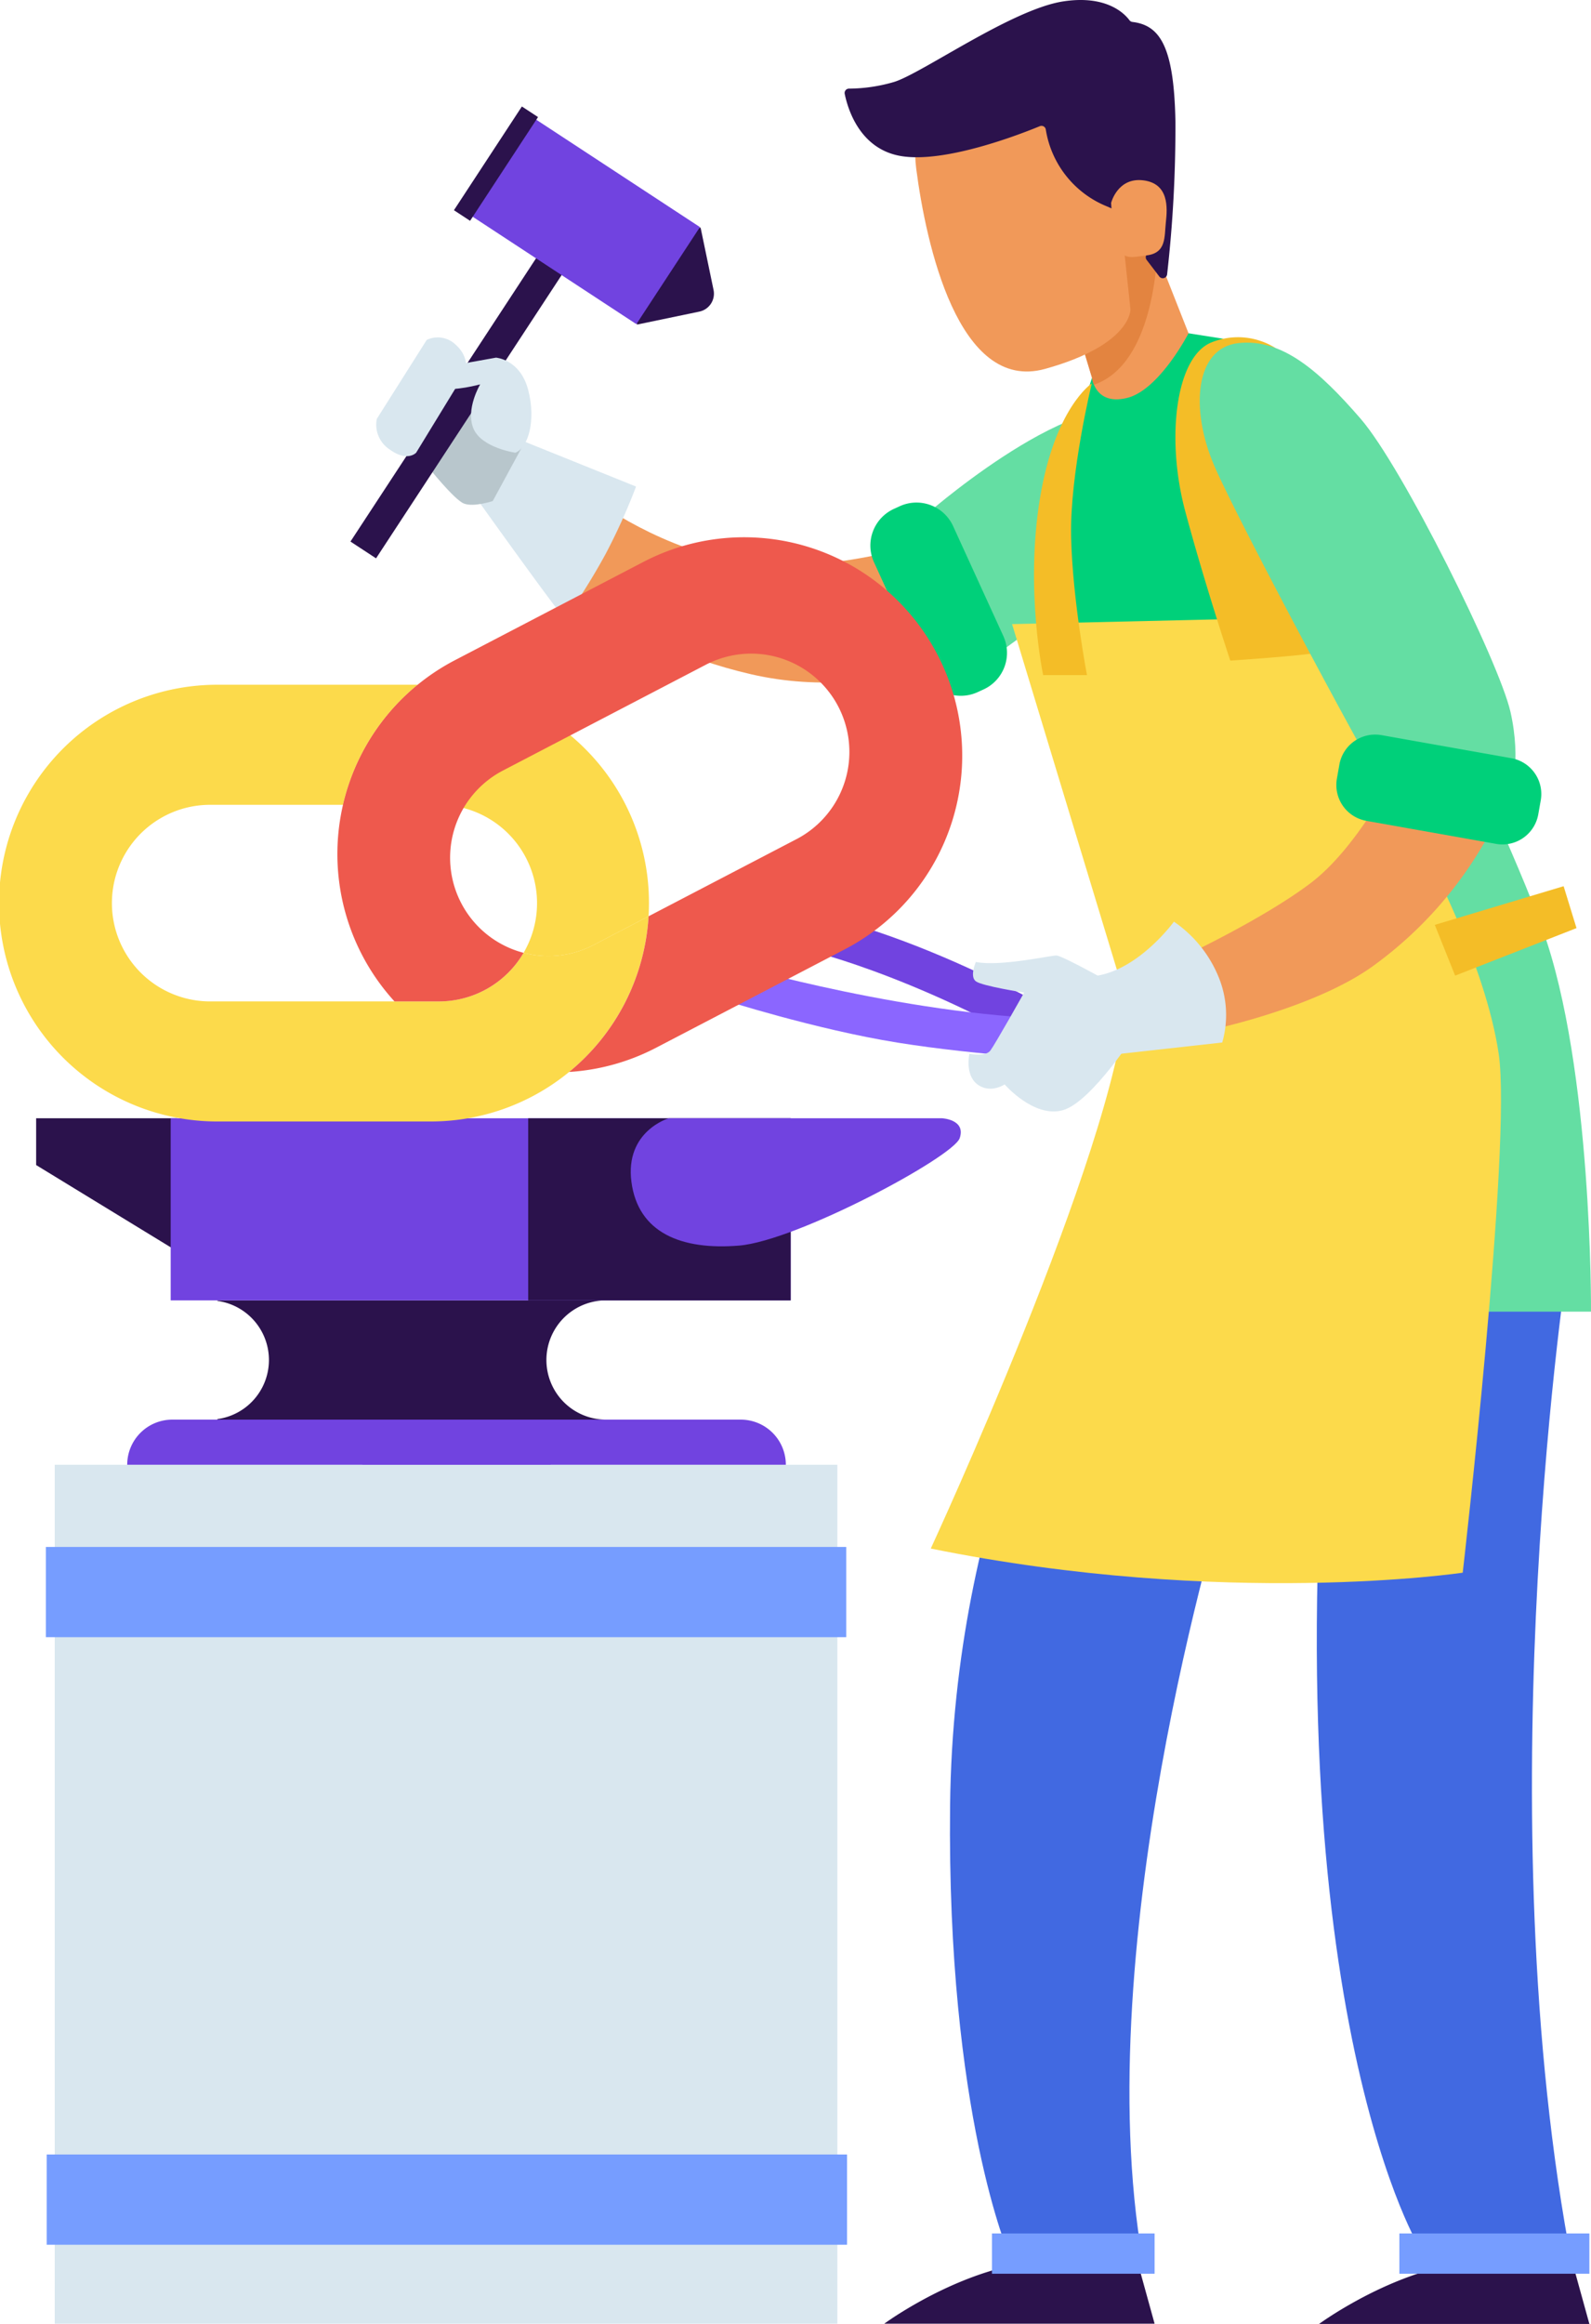
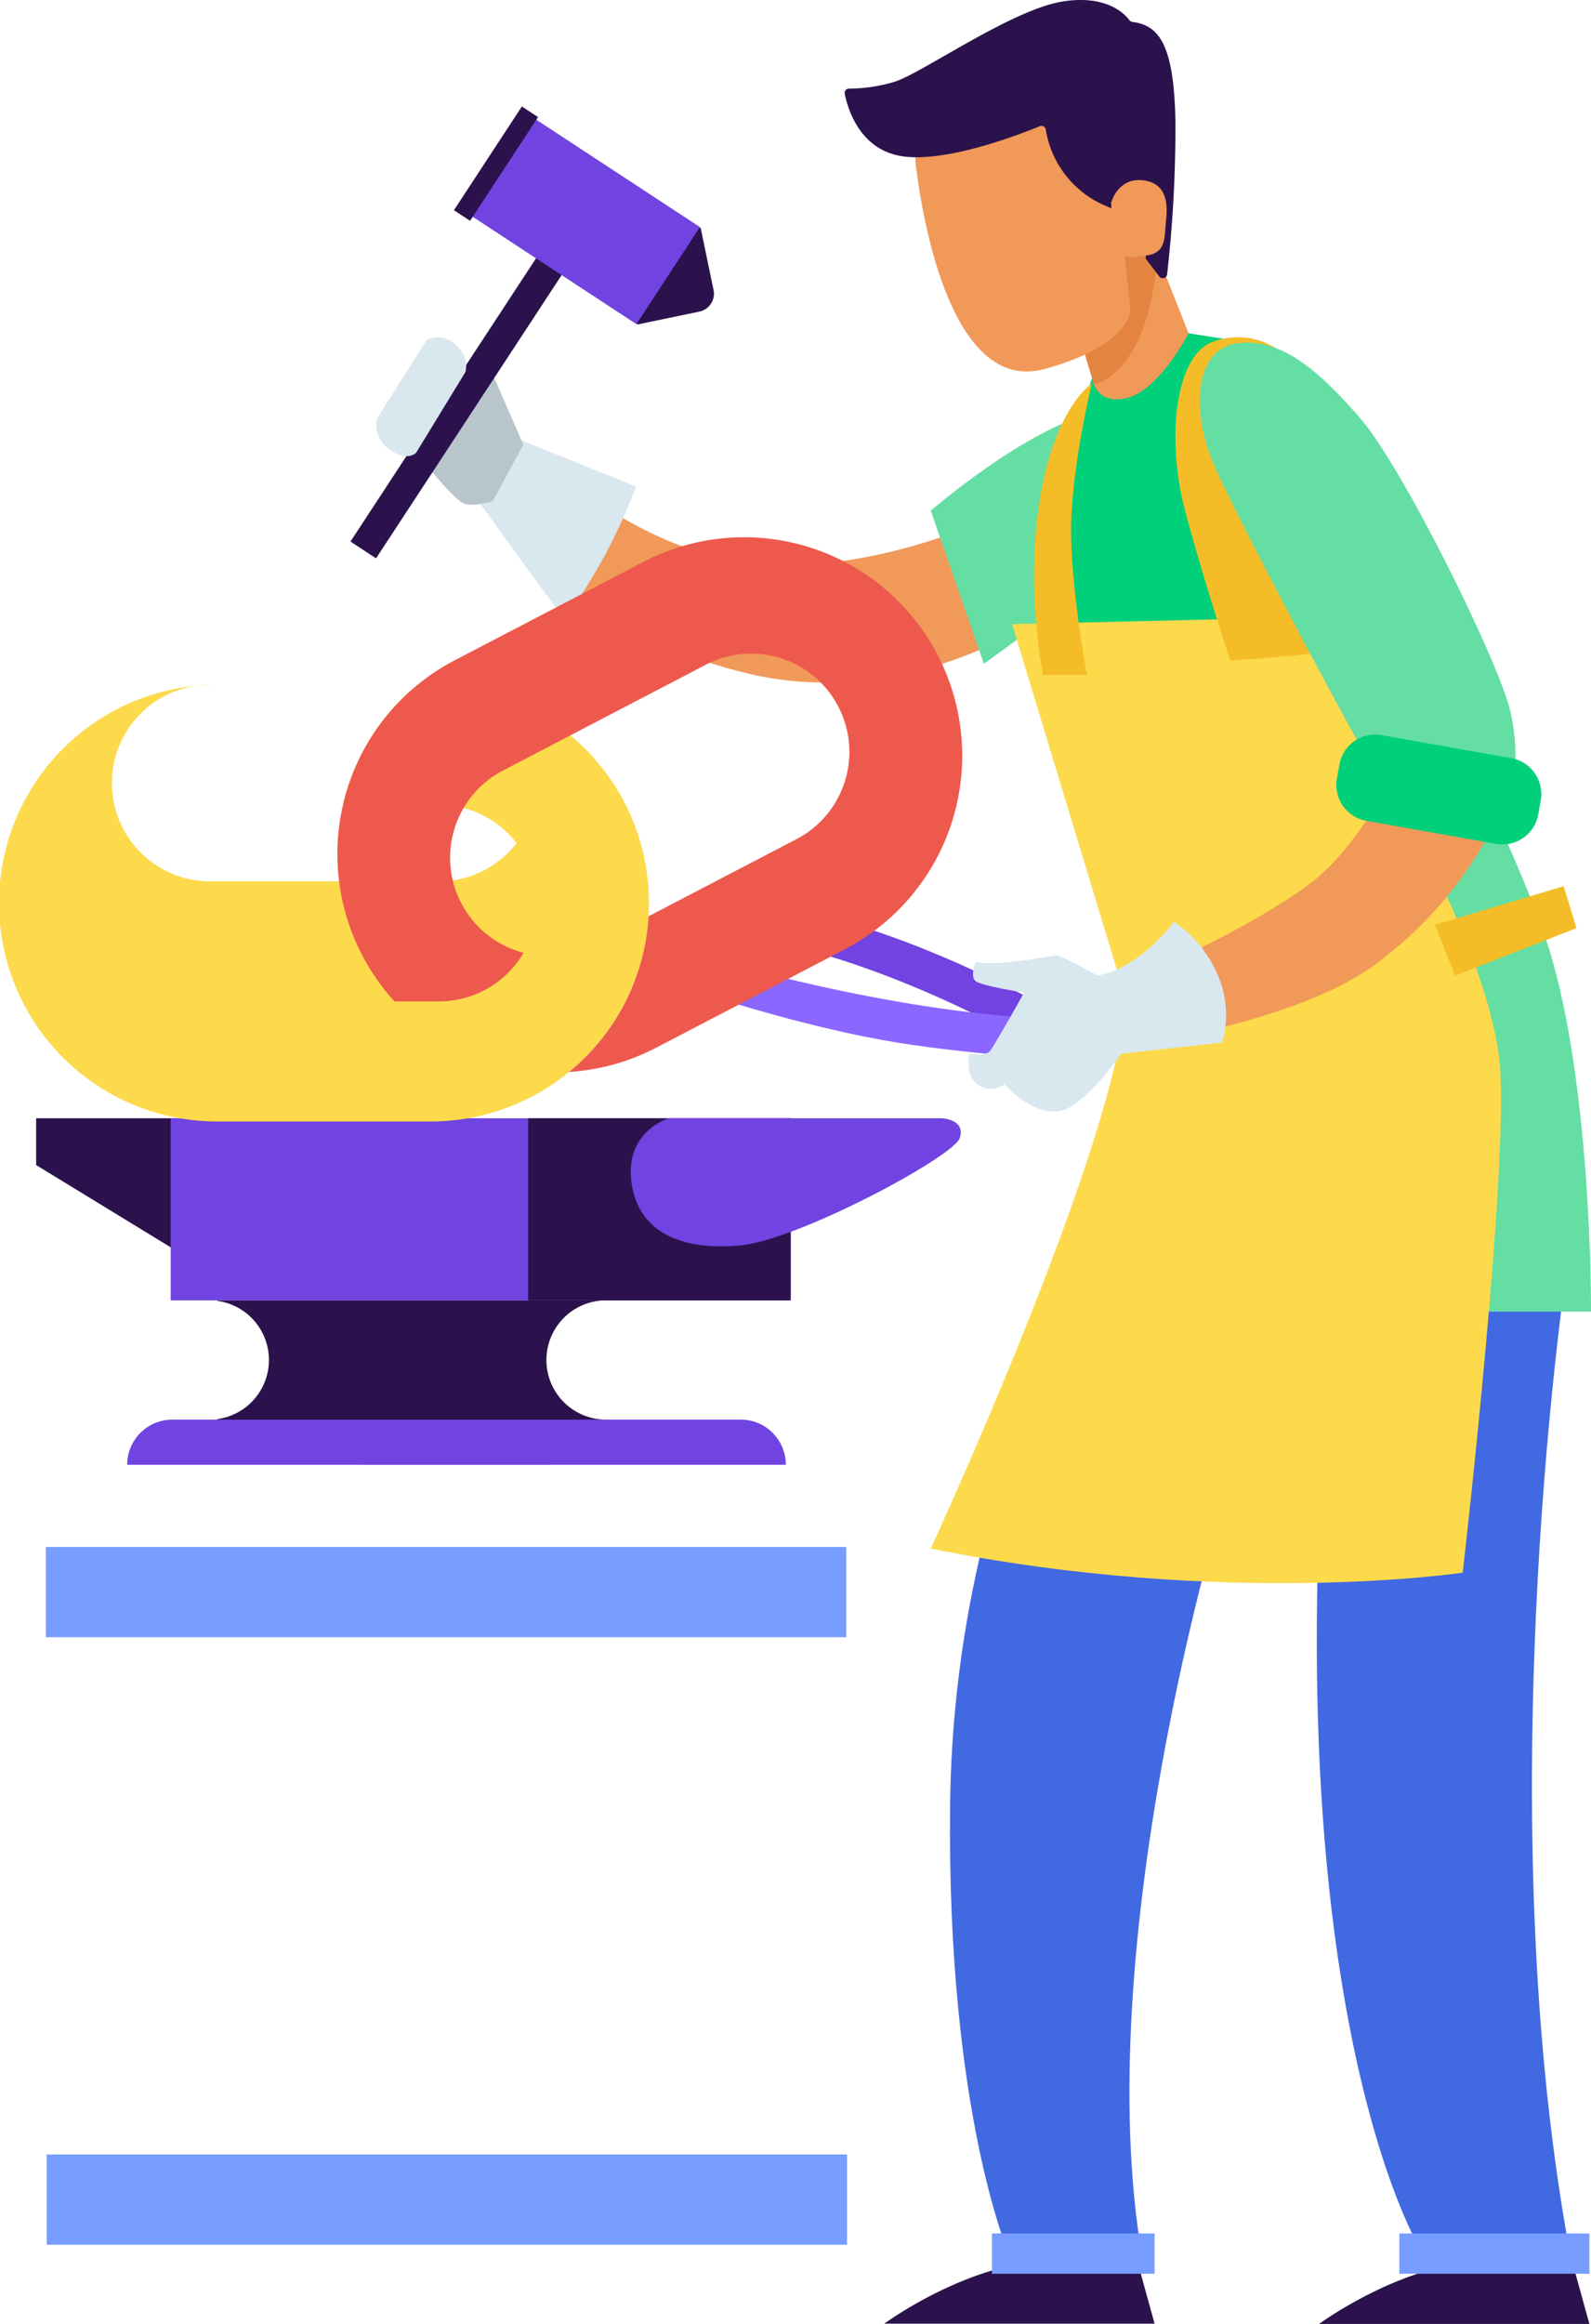
<svg xmlns="http://www.w3.org/2000/svg" width="369.372" height="539.135">
  <defs>
    <clipPath id="a">
      <path fill="none" d="M0 0h369.372v539.135H0z" data-name="Rectangle 16131" />
    </clipPath>
  </defs>
  <g data-name="Group 35681">
    <g clip-path="url(#a)" data-name="Group 35680">
      <path fill="#f19959" d="M139.262 116.796s17.961 13.109 38.507 14.207c24.488 1.308 47.48-8.973 47.48-8.973l9.72 25.048s-28.04 16.824-60.565 9.347-48.975-26.17-48.975-26.17Z" data-name="Path 38950" />
      <path fill="#64dea3" d="m216.089 118.478 12.337 35.516 34.395-25.048s19.067-16.076 4.486-31.03c-12.571-12.893-51.218 20.562-51.218 20.562" data-name="Path 38951" />
      <path fill="#d9e7ef" d="M111.477 116.796s19.373 27.1 19.747 26.731a150.453 150.453 0 0 0 9.346-14.954 140.642 140.642 0 0 0 7.1-15.7l-14.337-5.772-14.45-5.817Z" data-name="Path 38952" />
      <path fill="#b8c6cc" d="m110.662 88.944-11.216 19.44s5.958 7.477 8.213 8.412 6.741-.561 6.741-.561l7.1-13.085-7.477-17.2Z" data-name="Path 38953" />
      <path fill="#2b124c" d="m81.365 125.633 50.873-77.589 5.94 3.895-50.873 77.589z" data-name="Rectangle 16122" />
      <path fill="#4169e1" d="M364.136 291.574s-19.067 123.492 0 229.234h-34.9s-36.507-61-18.562-226.243Z" data-name="Path 38954" />
      <path fill="#4169e1" d="M285.622 342.792s-32.486 102.93-20.916 178.016l-30.3 2.557s-14.58-32.9-13.833-104.306 29.535-118.513 29.535-118.513Z" data-name="Path 38955" />
      <path fill="#64dea3" d="M336.097 304.285h33.273s.374-56.452-11.216-88.6-52.34-112.531-52.34-112.531l-12.946 76.267Z" data-name="Path 38956" />
      <path fill="#00d07a" d="m306.563 98.664-21.919-9.112 5.08-10.063-18.3-2.882-17.9 11.029-9.08 28.092 2.3 41.632s19.442 10.837 20.937 10.837 53.255-13.081 53.919-14.2 2.534-27.292 2.534-28.413-17.571-26.918-17.571-26.918" data-name="Path 38957" />
      <path fill="#fcda4b" d="M331.237 198.484s13.6 25.069 16.708 45.995-8.354 120.36-8.354 120.36-55.086 8.236-123.502-5.595c0 0 42.79-92.39 45.322-127.322l-26.442-87.134 70.472-1.635 26.548 32.526Z" data-name="Path 38958" />
      <path fill="#f19959" d="M323.759 179.417s-8.6 17.2-19.441 25.422-29.159 16.824-29.159 16.824l4.486 17.571s24.793-4.944 38.881-14.954a92.2 92.2 0 0 0 26.918-30.282c3.739-7.1-21.684-14.58-21.684-14.58" data-name="Path 38959" />
      <path fill="#7143e0" d="M187.96 220.559s28.876 6.8 64.443 29.4l5.258-7.543s-32.093-21.333-66.729-30.028Z" data-name="Path 38960" />
      <path fill="#8b66ff" d="M170.245 223.762s42.507 12.447 78.963 12.7l-.6 9.447s-21.126-.978-40.2-4.03-40.717-9.985-40.717-9.985Z" data-name="Path 38961" />
      <path fill="#d9e7ef" d="M263.943 239.234s-10.468 16.45-17.2 18.319-13.5-5.982-13.5-5.982-3.321 2.243-6.312 0-1.869-7.1-1.869-7.1 3.739.748 4.86-.748 7.851-13.459 7.851-13.459-9.72-1.5-11.216-2.612 0-4.491 0-4.491c5.608 1.122 17.2-1.5 18.693-1.5s15.328 7.851 15.328 7.851Z" data-name="Path 38962" />
      <path fill="#d9e7ef" d="M272.541 213.812s-7.851 10.842-17.758 12.524c0 0-3.178 11.029.561 14.767s4.86 3.365 4.86 3.365l23.553-2.617a23.165 23.165 0 0 0-.974-15.515 28.664 28.664 0 0 0-10.241-12.524" data-name="Path 38963" />
      <path fill="#2b124c" d="m365.259 525.604 3.739 13.526h-62.765s13.805-10.162 29.686-13.526a72.1 72.1 0 0 1 29.34 0" data-name="Path 38964" />
      <path fill="#2b124c" d="m264.317 525.541 3.739 13.526h-62.765s13.805-10.162 29.686-13.526a72.1 72.1 0 0 1 29.34 0" data-name="Path 38965" />
      <path fill="#769dff" d="M230.296 518.131h37.76v9.346h-37.76z" data-name="Rectangle 16123" />
      <path fill="#769dff" d="M324.882 518.131h44.115v9.346h-44.115z" data-name="Rectangle 16124" />
-       <path fill="#00d07a" d="m214.581 155.955-11.666-25.511a9.346 9.346 0 0 1 4.613-12.387l1.36-.622a9.346 9.346 0 0 1 12.387 4.613l11.666 25.511a9.346 9.346 0 0 1-4.613 12.387l-1.36.622a9.347 9.347 0 0 1-12.387-4.613" data-name="Path 38966" />
      <path fill="#d9e7ef" d="M108.044 86.327 96.616 105.02s-2.032 2.243-6.145-.748a6.869 6.869 0 0 1-2.991-7.1l11.59-18.319a5.96 5.96 0 0 1 6.729 1.122c3.365 2.991 2.243 6.356 2.243 6.356" data-name="Path 38967" />
-       <path fill="#d9e7ef" d="M119.634 105.02s-7.851-1.122-9.72-5.608 1.563-10.241 1.563-10.241-6.049 1.643-9.04.9-1.869-4.486-1.869-4.486l14.58-2.617s5.608.374 7.477 7.477 0 13.459-2.991 14.58" data-name="Path 38968" />
      <path fill="#f4bd27" d="m337.828 226.336 28.179-11.028-2.991-9.72-29.909 8.972Z" data-name="Path 38969" />
      <path fill="#f4bd27" d="M296.095 84.457v-3.734a16.376 16.376 0 0 0-14.966-1.237c-8.213 3.476-10.456 22.351-5.97 39.084s10.468 34.677 10.468 34.677 23.553-1.5 23.553-2.617-13.085-66.173-13.085-66.173" data-name="Path 38970" />
      <path fill="#64dea3" d="M350.677 184.651s2.617-7.97 0-19.5-25.048-56.767-34.766-67.983-18.319-18.693-28.413-17.571-11.216 15.328-5.608 28.413 39.088 75.519 40.667 76.641 15.038 11.59 28.123 0" data-name="Path 38971" />
      <path fill="#f4bd27" d="M253.475 88.944s-5.115 20.97-4.8 35.534 3.679 32.135 3.679 32.135h-10.17s-4.22-19.709-.764-40.884 12.055-26.784 12.055-26.784" data-name="Path 38972" />
      <path fill="#00d07a" d="m347.338 195.766-30.12-5.344a8.445 8.445 0 0 1-6.84-9.79l.576-3.248a8.444 8.444 0 0 1 9.79-6.84l30.12 5.344a8.445 8.445 0 0 1 6.84 9.791l-.576 3.248a8.445 8.445 0 0 1-9.79 6.84" data-name="Path 38973" />
      <path fill="#f19959" d="M275.933 77.315s-6.756 13.122-14.233 14.992c-4.995 1.249-6.965-1.256-7.72-3.054a6.426 6.426 0 0 1-.456-1.619l-6.756-22.39a22.52 22.52 0 0 1 2.153-2.912 40.441 40.441 0 0 1 15.587-5.917l4.168 2.512Z" data-name="Path 38974" />
      <path fill="#e38440" d="M268.68 58.926c-.43 7.309-2.632 25.422-13.9 30.017-.273.112-.538.213-.8.31a6.426 6.426 0 0 1-.456-1.619l-6.756-22.39a22.52 22.52 0 0 1 2.153-2.912 40.441 40.441 0 0 1 15.587-5.917Z" data-name="Path 38975" />
      <path fill="#f19959" d="M223.94 16.041s-13.459 5.982-11.216 23.179 9.72 51.966 29.909 46.358 19.814-13.832 19.814-13.832l-3.739-35.143s-5.982-24.3-34.769-20.562" data-name="Path 38976" />
      <path fill="#2b124c" d="M269.15 64.147a1.012 1.012 0 0 0 1.812-.5 302.451 302.451 0 0 0 1.927-35.567c-.337-17.23-3.551-22.209-9.967-22.987a1.03 1.03 0 0 1-.714-.412c-.99-1.353-5.174-5.951-15.438-4.346-11.986 1.873-32.922 16.828-39.277 18.7a37.915 37.915 0 0 1-10.393 1.526 1.009 1.009 0 0 0-.99 1.209c.7 3.436 3.485 12.937 13.252 14.463 10.249 1.6 27.355-5.028 32.05-6.962a1.01 1.01 0 0 1 1.382.768 23.151 23.151 0 0 0 14.046 17.78c11.163 4.651 9.981 9.816 9.253 11.443a1.019 1.019 0 0 0 .116 1.038Z" data-name="Path 38977" />
      <path fill="#f19959" d="M257.961 47.072s1.5-5.982 7.477-5.234 5.608 6.356 5.234 9.72.187 7.185-4.58 7.705-7.384 2.389-8.131-12.191" data-name="Path 38978" />
      <path fill="#2b124c" d="m162.365 72.289-14.474 3.01-3.876-18.635 18.635-3.876 3.009 14.469a4.255 4.255 0 0 1-3.3 5.032" data-name="Path 38979" />
      <path fill="#7143e0" d="M147.74 75.196 107.252 48.65l14.759-22.511 35.973 23.581 4.515 2.961Z" data-name="Path 38980" />
      <path fill="#2b124c" d="m105.386 48.768 15.775-24.066 3.75 2.458-15.775 24.066z" data-name="Rectangle 16125" />
-       <path fill="#d9e7ef" d="M12.711 339.801h181.694v199.266H12.711z" data-name="Rectangle 16126" />
      <path fill="#769dff" d="M10.655 358.868h185.807v20.936H10.655z" data-name="Rectangle 16127" />
      <path fill="#769dff" d="M10.842 499.812h185.807v20.936H10.842z" data-name="Rectangle 16128" />
      <path fill="#7143e0" d="M127.859 339.802H29.535a10.468 10.468 0 0 1 10.468-10.468h77.388a10.468 10.468 0 0 1 10.468 10.468Z" data-name="Path 38981" />
      <path fill="#7143e0" d="M182.442 339.802H84.118a10.468 10.468 0 0 1 10.468-10.468h77.388a10.468 10.468 0 0 1 10.468 10.468Z" data-name="Path 38982" />
      <path fill="#2b124c" d="M140.571 329.333h-90.1v-.127a13.832 13.832 0 0 0 0-27.411v-.127h90.1a13.833 13.833 0 0 0 0 27.665" data-name="Path 38983" />
      <path fill="#2b124c" d="m54.209 264.656-13.113-5.234H8.388v10.854l40.214 24.563Z" data-name="Path 38984" />
      <path fill="#7143e0" d="M39.629 259.422h143.935v42.246H39.629z" data-name="Rectangle 16129" />
      <path fill="#2b124c" d="M122.625 259.422h60.939v42.246h-60.939z" data-name="Rectangle 16130" />
      <path fill="#7143e0" d="M155.258 259.422h63.448s5.591.262 4.1 4.618-37.751 23.8-51.21 24.917-23.45-2.991-25-14.767 8.654-14.767 8.654-14.767" data-name="Path 38985" />
      <path fill="#fcda4b" d="M135.826 173.693q-1.626-1.626-3.395-3.1a50.443 50.443 0 0 0-32.425-11.735h-3.069a50.589 50.589 0 0 0-17.325 27.852h22.263a22.81 22.81 0 0 1 19.68 34.335 22.723 22.723 0 0 0 16.3-1.843l12.722-6.632c.06-1.009.09-2.03.09-3.054a50.5 50.5 0 0 0-14.838-35.819" data-name="Path 38986" />
-       <path fill="#fcda4b" d="M150.575 212.567a50.66 50.66 0 0 1-50.568 47.6H50.658a50.658 50.658 0 1 1 0-101.315h46.28a50.589 50.589 0 0 0-17.325 27.852H48.788a22.805 22.805 0 0 0 0 45.611h53.088a22.792 22.792 0 0 0 19.68-11.276 22.723 22.723 0 0 0 16.3-1.843Z" data-name="Path 38987" />
+       <path fill="#fcda4b" d="M150.575 212.567a50.66 50.66 0 0 1-50.568 47.6H50.658a50.658 50.658 0 1 1 0-101.315h46.28H48.788a22.805 22.805 0 0 0 0 45.611h53.088a22.792 22.792 0 0 0 19.68-11.276 22.723 22.723 0 0 0 16.3-1.843Z" data-name="Path 38987" />
      <path fill="#ee594d" d="M217.659 151.894a50.623 50.623 0 0 0-68.334-21.512l-43.766 22.805a50.7 50.7 0 0 0-13.967 79.131h10.285a22.792 22.792 0 0 0 19.68-11.276 22.8 22.8 0 0 1-4.782-42.291l15.657-8.161 31.419-16.375a22.805 22.805 0 1 1 21.078 40.448l-34.354 17.9a50.57 50.57 0 0 1-18.442 36.115 50.415 50.415 0 0 0 20.248-5.649l43.764-22.805a50.656 50.656 0 0 0 21.514-68.33" data-name="Path 38988" />
    </g>
  </g>
</svg>